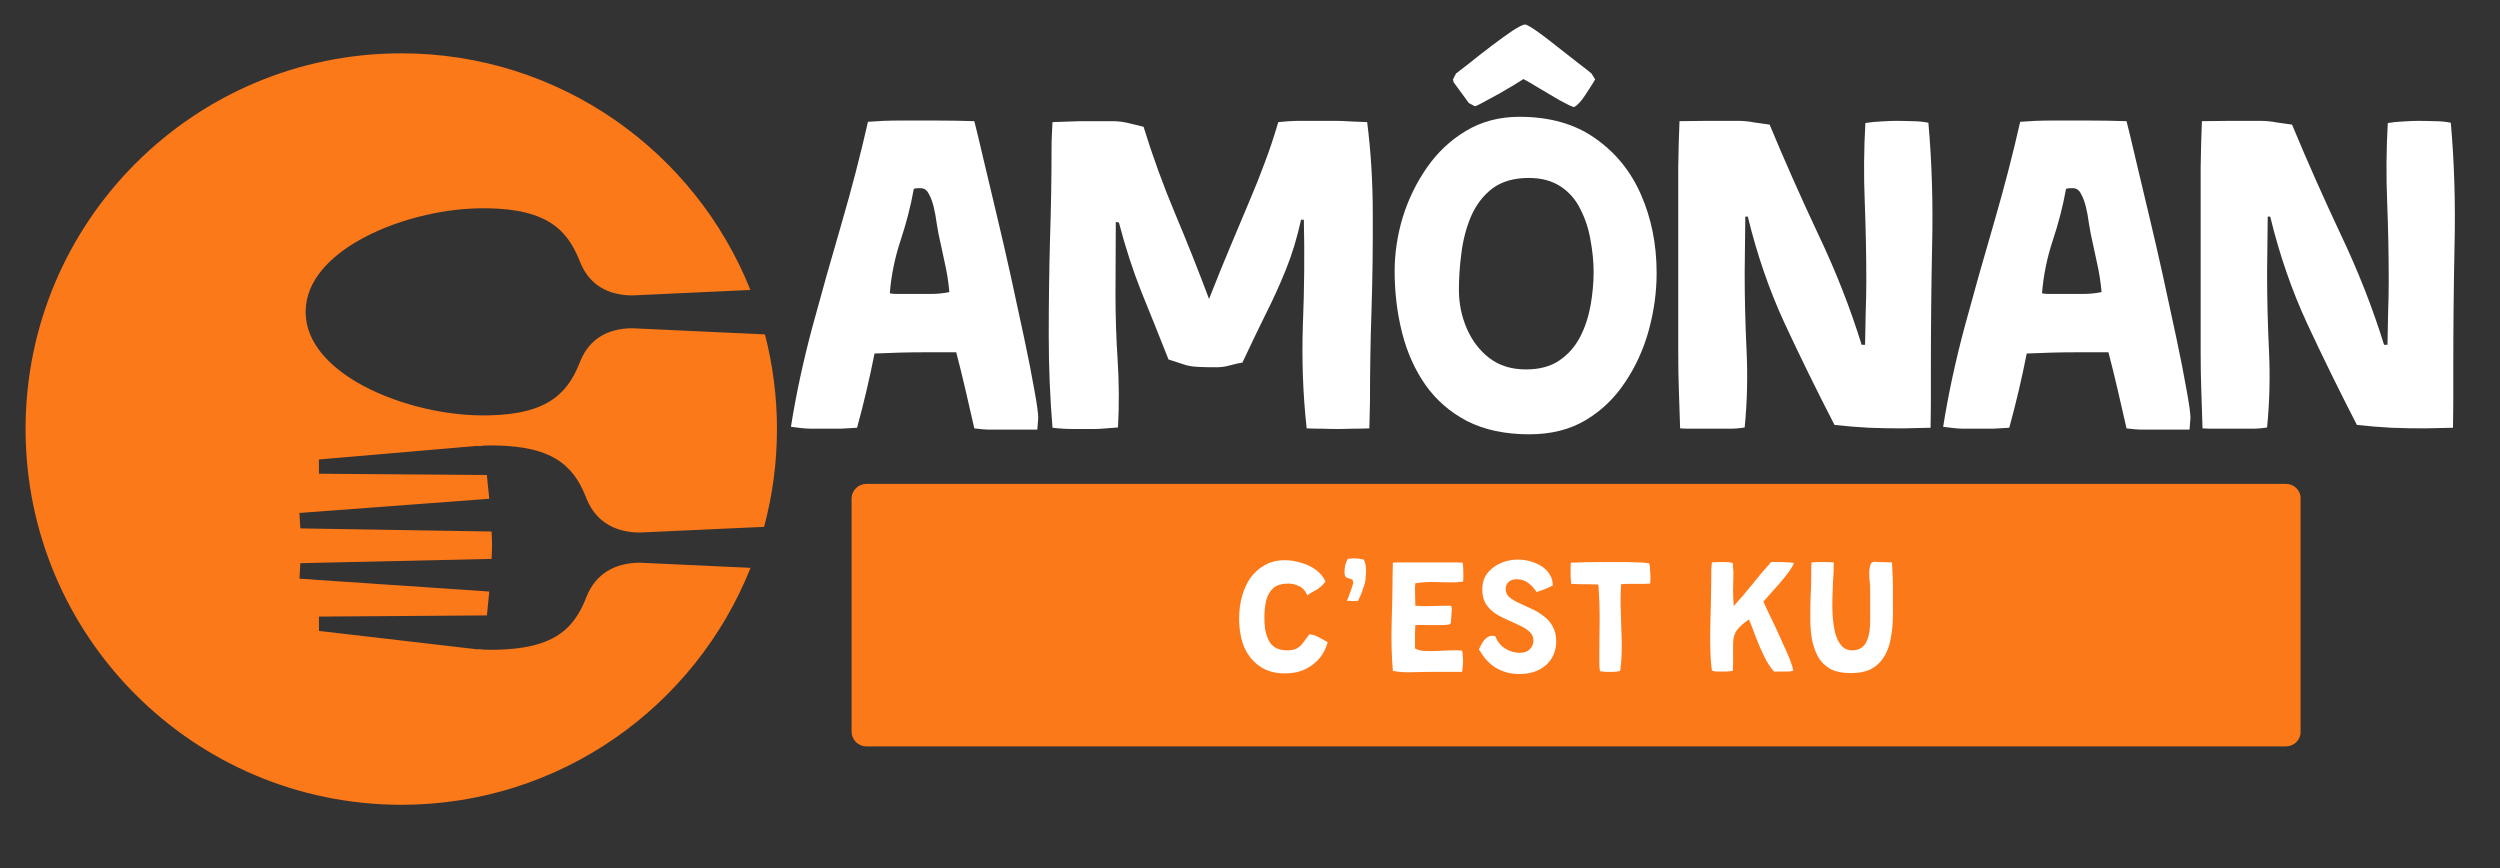
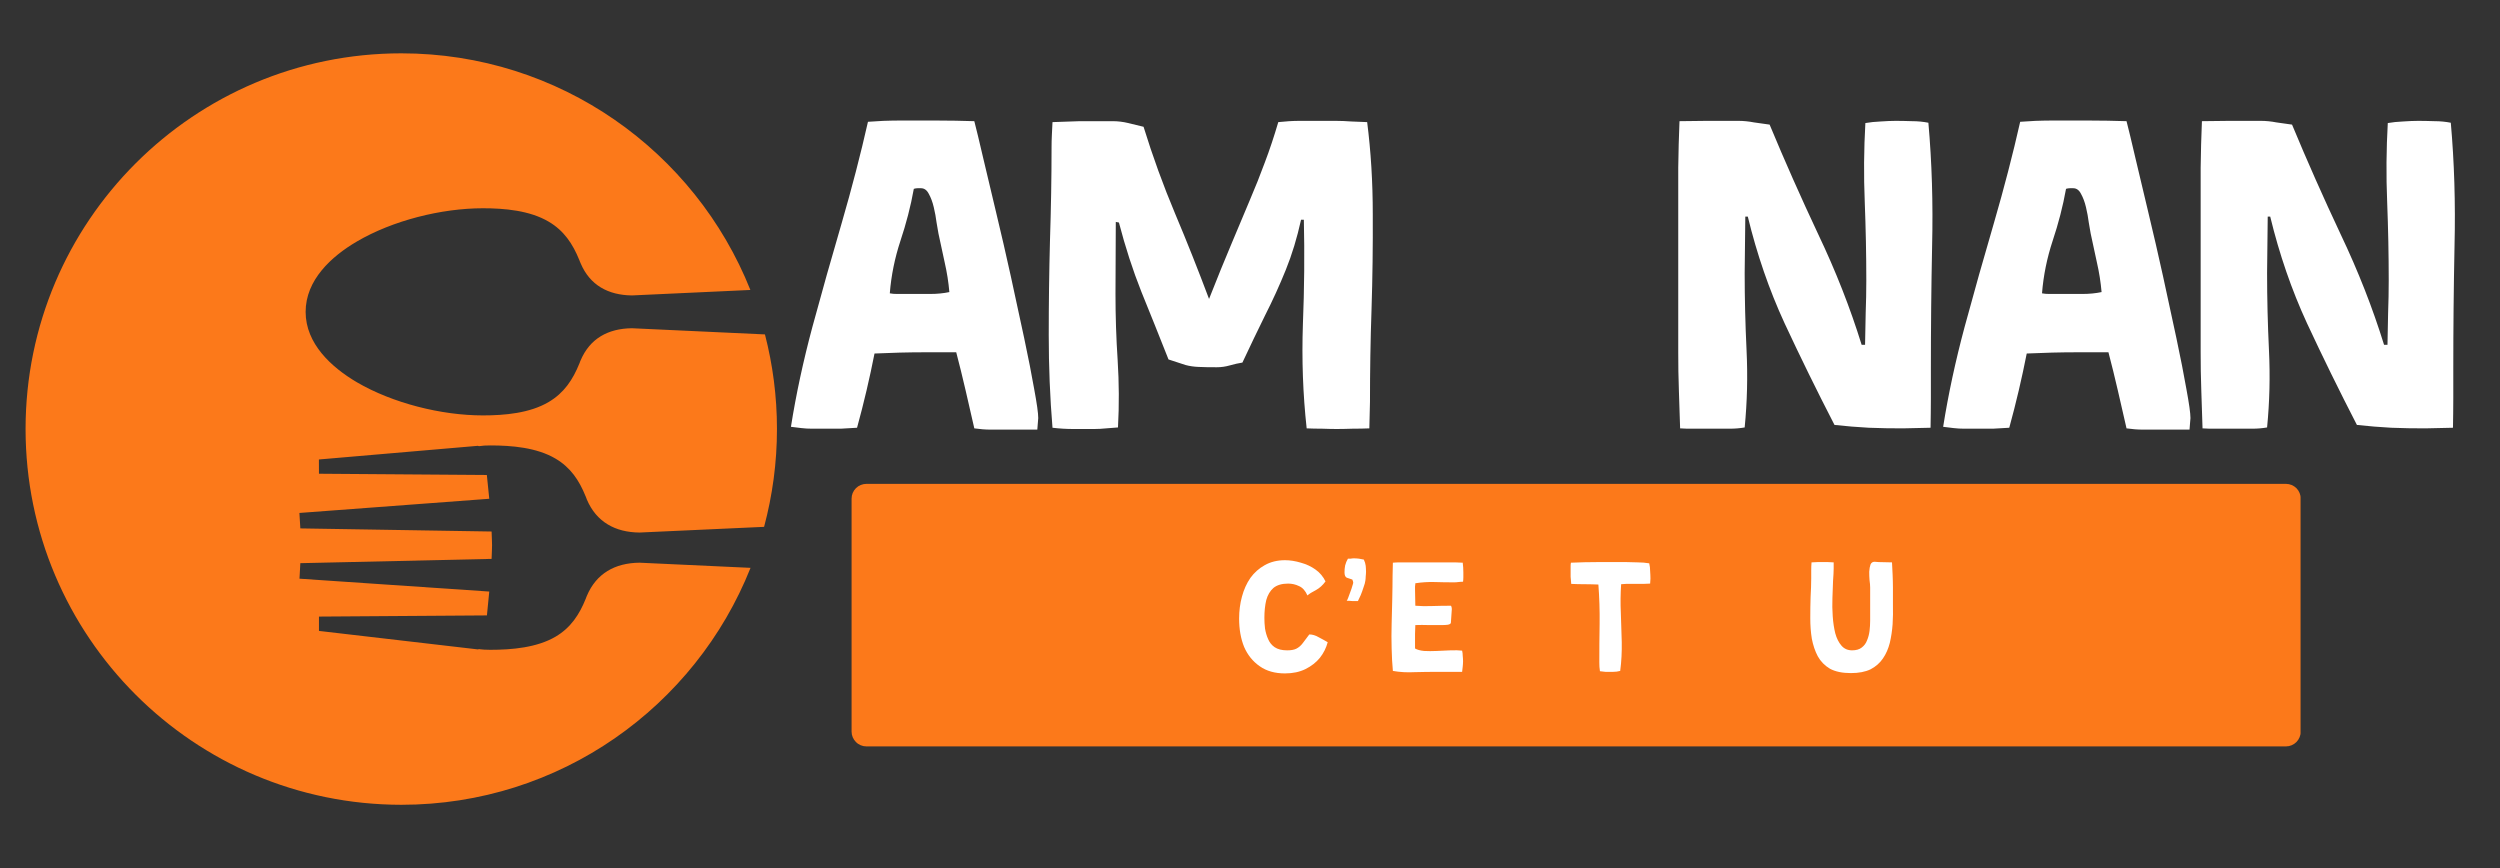
<svg xmlns="http://www.w3.org/2000/svg" width="167" zoomAndPan="magnify" viewBox="0 0 125.25 43.5" height="58" preserveAspectRatio="xMidYMid meet" version="1.0">
  <rect x="0" y="0" width="125.25" height="43.5" fill="#333333" stroke="none" />
  <defs>
    <g />
    <clipPath id="fb024edb43">
      <path d="M 1.289 2.504 L 39 2.504 L 39 40.32 L 1.289 40.32 Z M 1.289 2.504 " clip-rule="nonzero" />
    </clipPath>
    <clipPath id="e2de2d79c8">
      <path d="M 42.664 24.242 L 115.309 24.242 L 115.309 37.395 L 42.664 37.395 Z M 42.664 24.242 " clip-rule="nonzero" />
    </clipPath>
    <clipPath id="9fe2bdc449">
      <path d="M 43.406 24.242 L 114.527 24.242 C 114.723 24.242 114.91 24.32 115.051 24.457 C 115.188 24.598 115.266 24.785 115.266 24.984 L 115.266 36.652 C 115.266 36.848 115.188 37.035 115.051 37.176 C 114.91 37.316 114.723 37.395 114.527 37.395 L 43.406 37.395 C 43.211 37.395 43.02 37.316 42.883 37.176 C 42.742 37.035 42.664 36.848 42.664 36.652 L 42.664 24.984 C 42.664 24.785 42.742 24.598 42.883 24.457 C 43.02 24.32 43.211 24.242 43.406 24.242 Z M 43.406 24.242 " clip-rule="nonzero" />
    </clipPath>
  </defs>
  <g clip-path="url(#fb024edb43)">
    <path fill="#fc791a" d="M 1.281 21.492 C 1.281 11.098 9.711 2.672 20.105 2.672 C 28.035 2.672 34.824 7.582 37.594 14.527 L 31.664 14.801 L 31.652 14.801 C 30.477 14.785 29.555 14.293 29.09 13.191 L 29.031 13.051 L 29.031 13.043 L 29.02 13.02 C 28.691 12.211 28.254 11.555 27.488 11.105 C 26.539 10.543 25.27 10.434 24.191 10.434 C 22.117 10.434 19.668 11.047 17.875 12.102 C 16.602 12.848 15.312 14.027 15.312 15.625 C 15.312 17.219 16.602 18.398 17.875 19.148 C 19.668 20.199 22.117 20.812 24.191 20.812 C 25.27 20.812 26.539 20.703 27.488 20.141 C 28.258 19.688 28.699 19.023 29.027 18.211 C 29.035 18.188 29.047 18.164 29.055 18.141 L 29.055 18.133 L 29.086 18.062 C 29.551 16.961 30.461 16.461 31.652 16.445 L 31.664 16.445 L 38.324 16.754 C 38.715 18.27 38.926 19.855 38.926 21.492 C 38.926 23.188 38.699 24.828 38.281 26.395 L 32.043 26.68 L 32.031 26.68 C 30.828 26.668 29.879 26.152 29.402 25.027 L 29.348 24.883 L 29.348 24.879 L 29.344 24.875 L 29.336 24.859 C 29.016 24.062 28.582 23.418 27.832 22.977 C 26.895 22.422 25.637 22.316 24.57 22.316 C 24.469 22.316 24.363 22.32 24.262 22.324 C 24.203 22.328 24.145 22.336 24.086 22.344 L 23.996 22.352 L 23.938 22.336 L 15.977 23.02 L 15.98 23.734 L 24.391 23.797 L 24.512 24.988 L 15 25.699 L 15.047 26.473 L 24.629 26.629 L 24.645 27.051 C 24.648 27.141 24.652 27.227 24.652 27.312 C 24.652 27.402 24.648 27.492 24.645 27.578 L 24.629 28 L 15.047 28.215 L 15.004 28.992 L 24.512 29.637 L 24.395 30.832 L 15.98 30.891 L 15.98 31.609 L 23.941 32.535 L 24 32.52 L 24.082 32.531 C 24.145 32.539 24.203 32.543 24.262 32.547 C 24.363 32.551 24.469 32.555 24.57 32.555 C 25.637 32.555 26.895 32.449 27.832 31.898 C 28.59 31.453 29.023 30.797 29.344 30 C 29.352 29.98 29.359 29.961 29.367 29.941 L 29.367 29.938 L 29.402 29.852 C 29.875 28.727 30.812 28.207 32.031 28.191 L 32.043 28.191 L 37.602 28.449 C 34.836 35.402 28.047 40.32 20.105 40.32 C 9.707 40.312 1.281 31.887 1.281 21.492 " fill-opacity="1" fill-rule="evenodd" />
  </g>
  <g clip-path="url(#e2de2d79c8)">
    <g clip-path="url(#9fe2bdc449)">
      <path fill="#fc791a" d="M 42.664 24.242 L 115.258 24.242 L 115.258 37.395 L 42.664 37.395 Z M 42.664 24.242 " fill-opacity="1" fill-rule="nonzero" />
    </g>
  </g>
  <g fill="#ffffff" fill-opacity="1">
    <g transform="translate(38.938, 21.477)">
      <g>
        <path d="M 13.031 0.047 L 10.703 0.047 C 10.422 0.047 10.145 0.023 9.875 -0.016 C 9.727 -0.641 9.582 -1.273 9.438 -1.922 C 9.289 -2.566 9.133 -3.203 8.969 -3.828 L 7.391 -3.828 C 6.566 -3.828 5.727 -3.805 4.875 -3.766 C 4.633 -2.535 4.344 -1.297 4 -0.047 L 3.188 0 L 1.734 0 C 1.566 0 1.391 -0.008 1.203 -0.031 C 1.023 -0.051 0.852 -0.07 0.688 -0.094 C 0.945 -1.719 1.305 -3.391 1.766 -5.109 C 2.234 -6.836 2.723 -8.57 3.234 -10.312 C 3.742 -12.062 4.18 -13.75 4.547 -15.375 C 4.797 -15.395 5.051 -15.41 5.312 -15.422 C 5.582 -15.43 5.848 -15.438 6.109 -15.438 C 6.734 -15.438 7.359 -15.438 7.984 -15.438 C 8.617 -15.438 9.25 -15.426 9.875 -15.406 C 9.977 -15.008 10.125 -14.406 10.312 -13.594 C 10.508 -12.789 10.727 -11.867 10.969 -10.828 C 11.219 -9.797 11.461 -8.734 11.703 -7.641 C 11.941 -6.555 12.164 -5.52 12.375 -4.531 C 12.582 -3.551 12.75 -2.703 12.875 -1.984 C 13.008 -1.266 13.078 -0.781 13.078 -0.531 Z M 6.359 -6.75 L 6.688 -6.75 C 6.988 -6.75 7.312 -6.75 7.656 -6.75 C 8.008 -6.75 8.332 -6.781 8.625 -6.844 C 8.582 -7.344 8.504 -7.836 8.391 -8.328 C 8.285 -8.816 8.18 -9.301 8.078 -9.781 C 8.055 -9.906 8.023 -10.086 7.984 -10.328 C 7.953 -10.578 7.906 -10.832 7.844 -11.094 C 7.781 -11.363 7.695 -11.586 7.594 -11.766 C 7.5 -11.953 7.367 -12.047 7.203 -12.047 C 7.148 -12.047 7.094 -12.047 7.031 -12.047 C 6.969 -12.047 6.906 -12.035 6.844 -12.016 C 6.688 -11.141 6.461 -10.27 6.172 -9.406 C 5.891 -8.551 5.711 -7.676 5.641 -6.781 C 5.754 -6.758 5.875 -6.75 6 -6.75 C 6.125 -6.75 6.242 -6.75 6.359 -6.75 Z M 6.359 -6.75 " />
      </g>
    </g>
  </g>
  <g fill="#ffffff" fill-opacity="1">
    <g transform="translate(50.542, 21.477)">
      <g>
        <path d="M 18.094 -1.344 L 18.062 -0.016 C 17.789 -0.004 17.516 0 17.234 0 C 16.961 0.008 16.691 0.016 16.422 0.016 C 16.18 0.016 15.938 0.008 15.688 0 C 15.438 0 15.18 -0.004 14.922 -0.016 C 14.734 -1.723 14.672 -3.469 14.734 -5.25 C 14.805 -7.031 14.82 -8.77 14.781 -10.469 L 14.641 -10.469 C 14.441 -9.562 14.188 -8.723 13.875 -7.953 C 13.562 -7.18 13.219 -6.426 12.844 -5.688 C 12.477 -4.945 12.098 -4.156 11.703 -3.312 C 11.504 -3.281 11.297 -3.234 11.078 -3.172 C 10.859 -3.109 10.641 -3.078 10.422 -3.078 C 10.047 -3.078 9.742 -3.082 9.516 -3.094 C 9.285 -3.102 9.066 -3.133 8.859 -3.188 C 8.66 -3.25 8.375 -3.344 8 -3.469 C 7.531 -4.656 7.078 -5.785 6.641 -6.859 C 6.211 -7.941 5.836 -9.098 5.516 -10.328 L 5.359 -10.359 L 5.344 -6.75 C 5.344 -5.645 5.379 -4.535 5.453 -3.422 C 5.523 -2.305 5.531 -1.188 5.469 -0.062 C 5.27 -0.051 5.07 -0.035 4.875 -0.016 C 4.676 0.004 4.477 0.016 4.281 0.016 C 3.938 0.016 3.586 0.016 3.234 0.016 C 2.891 0.016 2.539 -0.004 2.188 -0.047 C 2.062 -1.566 2 -3.113 2 -4.688 C 2 -6.258 2.02 -7.836 2.062 -9.422 C 2.113 -11.004 2.141 -12.555 2.141 -14.078 C 2.141 -14.285 2.145 -14.492 2.156 -14.703 C 2.164 -14.922 2.176 -15.141 2.188 -15.359 L 3.562 -15.406 L 5.203 -15.406 C 5.461 -15.406 5.723 -15.375 5.984 -15.312 C 6.254 -15.25 6.508 -15.188 6.75 -15.125 C 7.207 -13.645 7.734 -12.195 8.328 -10.781 C 8.922 -9.375 9.488 -7.945 10.031 -6.5 C 10.445 -7.551 10.82 -8.473 11.156 -9.266 C 11.488 -10.055 11.789 -10.773 12.062 -11.422 C 12.344 -12.078 12.598 -12.719 12.828 -13.344 C 13.066 -13.969 13.289 -14.641 13.5 -15.359 C 13.863 -15.398 14.223 -15.422 14.578 -15.422 L 16.375 -15.422 C 16.633 -15.422 16.895 -15.41 17.156 -15.391 C 17.426 -15.379 17.691 -15.367 17.953 -15.359 C 18.141 -13.879 18.234 -12.344 18.234 -10.75 C 18.242 -9.164 18.223 -7.578 18.172 -5.984 C 18.117 -4.398 18.094 -2.852 18.094 -1.344 Z M 18.094 -1.344 " />
      </g>
    </g>
  </g>
  <g fill="#ffffff" fill-opacity="1">
    <g transform="translate(68.622, 21.477)">
      <g>
-         <path d="M 8 0.281 C 6.789 0.281 5.754 0.062 4.891 -0.375 C 4.035 -0.82 3.336 -1.426 2.797 -2.188 C 2.266 -2.945 1.875 -3.816 1.625 -4.797 C 1.375 -5.785 1.25 -6.816 1.25 -7.891 C 1.25 -8.785 1.383 -9.688 1.656 -10.594 C 1.938 -11.5 2.344 -12.332 2.875 -13.094 C 3.406 -13.852 4.055 -14.461 4.828 -14.922 C 5.609 -15.391 6.5 -15.625 7.5 -15.625 C 9.02 -15.625 10.285 -15.266 11.297 -14.547 C 12.316 -13.836 13.082 -12.895 13.594 -11.719 C 14.113 -10.539 14.375 -9.234 14.375 -7.797 C 14.375 -6.836 14.242 -5.883 13.984 -4.938 C 13.723 -3.988 13.328 -3.117 12.797 -2.328 C 12.273 -1.535 11.613 -0.898 10.812 -0.422 C 10.02 0.047 9.082 0.281 8 0.281 Z M 7.828 -2.969 C 8.492 -2.969 9.047 -3.113 9.484 -3.406 C 9.93 -3.707 10.281 -4.098 10.531 -4.578 C 10.781 -5.055 10.957 -5.582 11.062 -6.156 C 11.164 -6.738 11.219 -7.301 11.219 -7.844 C 11.219 -8.363 11.164 -8.898 11.062 -9.453 C 10.969 -10.004 10.801 -10.516 10.562 -10.984 C 10.332 -11.461 10.004 -11.844 9.578 -12.125 C 9.148 -12.414 8.613 -12.562 7.969 -12.562 C 7.219 -12.562 6.609 -12.383 6.141 -12.031 C 5.68 -11.676 5.328 -11.211 5.078 -10.641 C 4.836 -10.066 4.676 -9.453 4.594 -8.797 C 4.508 -8.148 4.469 -7.535 4.469 -6.953 C 4.469 -6.285 4.598 -5.645 4.859 -5.031 C 5.117 -4.426 5.492 -3.93 5.984 -3.547 C 6.484 -3.16 7.098 -2.969 7.828 -2.969 Z M 11.109 -17.797 L 11.297 -17.5 C 11.18 -17.301 11.02 -17.047 10.812 -16.734 C 10.613 -16.422 10.422 -16.211 10.234 -16.109 C 10.098 -16.148 9.859 -16.266 9.516 -16.453 C 9.18 -16.648 8.836 -16.852 8.484 -17.062 C 8.129 -17.281 7.867 -17.43 7.703 -17.516 C 7.598 -17.453 7.43 -17.348 7.203 -17.203 C 6.973 -17.066 6.723 -16.922 6.453 -16.766 C 6.18 -16.617 5.93 -16.484 5.703 -16.359 C 5.484 -16.234 5.336 -16.164 5.266 -16.156 L 4.969 -16.312 L 4.203 -17.359 L 4.172 -17.5 L 4.328 -17.797 C 4.453 -17.891 4.68 -18.066 5.016 -18.328 C 5.348 -18.598 5.707 -18.879 6.094 -19.172 C 6.488 -19.473 6.844 -19.727 7.156 -19.938 C 7.477 -20.145 7.688 -20.25 7.781 -20.25 C 7.852 -20.25 8.039 -20.145 8.344 -19.938 C 8.645 -19.727 8.988 -19.469 9.375 -19.156 C 9.77 -18.852 10.129 -18.57 10.453 -18.312 C 10.785 -18.062 11.004 -17.891 11.109 -17.797 Z M 11.109 -17.797 " />
-       </g>
+         </g>
    </g>
  </g>
  <g fill="#ffffff" fill-opacity="1">
    <g transform="translate(82.096, 21.477)">
      <g>
        <path d="M 14.625 -0.047 L 13.234 -0.016 C 12.672 -0.016 12.102 -0.023 11.531 -0.047 C 10.957 -0.078 10.383 -0.125 9.812 -0.188 C 8.926 -1.906 8.094 -3.602 7.312 -5.281 C 6.539 -6.957 5.926 -8.738 5.469 -10.625 L 5.344 -10.625 L 5.312 -7.797 C 5.312 -6.523 5.344 -5.238 5.406 -3.938 C 5.469 -2.633 5.438 -1.344 5.312 -0.062 C 5.07 -0.02 4.828 0 4.578 0 L 2.422 0 L 2.078 -0.016 C 2.055 -0.66 2.035 -1.297 2.016 -1.922 C 1.992 -2.555 1.984 -3.191 1.984 -3.828 L 1.984 -10.766 C 1.984 -11.547 1.984 -12.316 1.984 -13.078 C 1.992 -13.848 2.016 -14.625 2.047 -15.406 L 3.406 -15.422 L 5 -15.422 C 5.258 -15.422 5.52 -15.395 5.781 -15.344 C 6.051 -15.301 6.312 -15.266 6.562 -15.234 C 7.32 -13.41 8.133 -11.578 9 -9.734 C 9.875 -7.898 10.598 -6.055 11.172 -4.203 L 11.344 -4.203 C 11.352 -4.734 11.363 -5.266 11.375 -5.797 C 11.395 -6.336 11.406 -6.879 11.406 -7.422 C 11.406 -8.723 11.379 -10.035 11.328 -11.359 C 11.273 -12.68 11.285 -14 11.359 -15.312 C 11.586 -15.352 11.844 -15.379 12.125 -15.391 C 12.406 -15.41 12.66 -15.422 12.891 -15.422 C 13.16 -15.422 13.43 -15.414 13.703 -15.406 C 13.984 -15.406 14.254 -15.379 14.516 -15.328 C 14.691 -13.348 14.754 -11.297 14.703 -9.172 C 14.66 -7.055 14.641 -5.004 14.641 -3.016 C 14.641 -2.523 14.641 -2.031 14.641 -1.531 C 14.641 -1.031 14.633 -0.535 14.625 -0.047 Z M 14.625 -0.047 " />
      </g>
    </g>
  </g>
  <g fill="#ffffff" fill-opacity="1">
    <g transform="translate(96.664, 21.477)">
      <g>
        <path d="M 13.031 0.047 L 10.703 0.047 C 10.422 0.047 10.145 0.023 9.875 -0.016 C 9.727 -0.641 9.582 -1.273 9.438 -1.922 C 9.289 -2.566 9.133 -3.203 8.969 -3.828 L 7.391 -3.828 C 6.566 -3.828 5.727 -3.805 4.875 -3.766 C 4.633 -2.535 4.344 -1.297 4 -0.047 L 3.188 0 L 1.734 0 C 1.566 0 1.391 -0.008 1.203 -0.031 C 1.023 -0.051 0.852 -0.07 0.688 -0.094 C 0.945 -1.719 1.305 -3.391 1.766 -5.109 C 2.234 -6.836 2.723 -8.57 3.234 -10.312 C 3.742 -12.062 4.18 -13.75 4.547 -15.375 C 4.797 -15.395 5.051 -15.41 5.312 -15.422 C 5.582 -15.43 5.848 -15.438 6.109 -15.438 C 6.734 -15.438 7.359 -15.438 7.984 -15.438 C 8.617 -15.438 9.25 -15.426 9.875 -15.406 C 9.977 -15.008 10.125 -14.406 10.312 -13.594 C 10.508 -12.789 10.727 -11.867 10.969 -10.828 C 11.219 -9.797 11.461 -8.734 11.703 -7.641 C 11.941 -6.555 12.164 -5.52 12.375 -4.531 C 12.582 -3.551 12.75 -2.703 12.875 -1.984 C 13.008 -1.266 13.078 -0.781 13.078 -0.531 Z M 6.359 -6.75 L 6.688 -6.75 C 6.988 -6.75 7.312 -6.75 7.656 -6.75 C 8.008 -6.75 8.332 -6.781 8.625 -6.844 C 8.582 -7.344 8.504 -7.836 8.391 -8.328 C 8.285 -8.816 8.18 -9.301 8.078 -9.781 C 8.055 -9.906 8.023 -10.086 7.984 -10.328 C 7.953 -10.578 7.906 -10.832 7.844 -11.094 C 7.781 -11.363 7.695 -11.586 7.594 -11.766 C 7.5 -11.953 7.367 -12.047 7.203 -12.047 C 7.148 -12.047 7.094 -12.047 7.031 -12.047 C 6.969 -12.047 6.906 -12.035 6.844 -12.016 C 6.688 -11.141 6.461 -10.27 6.172 -9.406 C 5.891 -8.551 5.711 -7.676 5.641 -6.781 C 5.754 -6.758 5.875 -6.75 6 -6.75 C 6.125 -6.75 6.242 -6.75 6.359 -6.75 Z M 6.359 -6.75 " />
      </g>
    </g>
  </g>
  <g fill="#ffffff" fill-opacity="1">
    <g transform="translate(108.269, 21.477)">
      <g>
        <path d="M 14.625 -0.047 L 13.234 -0.016 C 12.672 -0.016 12.102 -0.023 11.531 -0.047 C 10.957 -0.078 10.383 -0.125 9.812 -0.188 C 8.926 -1.906 8.094 -3.602 7.312 -5.281 C 6.539 -6.957 5.926 -8.738 5.469 -10.625 L 5.344 -10.625 L 5.312 -7.797 C 5.312 -6.523 5.344 -5.238 5.406 -3.938 C 5.469 -2.633 5.438 -1.344 5.312 -0.062 C 5.07 -0.02 4.828 0 4.578 0 L 2.422 0 L 2.078 -0.016 C 2.055 -0.66 2.035 -1.297 2.016 -1.922 C 1.992 -2.555 1.984 -3.191 1.984 -3.828 L 1.984 -10.766 C 1.984 -11.547 1.984 -12.316 1.984 -13.078 C 1.992 -13.848 2.016 -14.625 2.047 -15.406 L 3.406 -15.422 L 5 -15.422 C 5.258 -15.422 5.52 -15.395 5.781 -15.344 C 6.051 -15.301 6.312 -15.266 6.562 -15.234 C 7.32 -13.41 8.133 -11.578 9 -9.734 C 9.875 -7.898 10.598 -6.055 11.172 -4.203 L 11.344 -4.203 C 11.352 -4.734 11.363 -5.266 11.375 -5.797 C 11.395 -6.336 11.406 -6.879 11.406 -7.422 C 11.406 -8.723 11.379 -10.035 11.328 -11.359 C 11.273 -12.68 11.285 -14 11.359 -15.312 C 11.586 -15.352 11.844 -15.379 12.125 -15.391 C 12.406 -15.41 12.66 -15.422 12.891 -15.422 C 13.16 -15.422 13.43 -15.414 13.703 -15.406 C 13.984 -15.406 14.254 -15.379 14.516 -15.328 C 14.691 -13.348 14.754 -11.297 14.703 -9.172 C 14.66 -7.055 14.641 -5.004 14.641 -3.016 C 14.641 -2.523 14.641 -2.031 14.641 -1.531 C 14.641 -1.031 14.633 -0.535 14.625 -0.047 Z M 14.625 -0.047 " />
      </g>
    </g>
  </g>
  <g fill="#ffffff" fill-opacity="1">
    <g transform="translate(61.627, 33.644)">
      <g>
        <path d="M 0.453 -2.656 C 0.453 -3.039 0.5 -3.406 0.594 -3.75 C 0.688 -4.102 0.828 -4.414 1.016 -4.688 C 1.211 -4.957 1.453 -5.172 1.734 -5.328 C 2.023 -5.492 2.363 -5.578 2.75 -5.578 C 3.008 -5.578 3.273 -5.535 3.547 -5.453 C 3.816 -5.379 4.062 -5.266 4.281 -5.109 C 4.5 -4.953 4.664 -4.754 4.781 -4.516 C 4.645 -4.328 4.484 -4.18 4.297 -4.078 C 4.109 -3.984 3.969 -3.895 3.875 -3.812 C 3.77 -4.051 3.629 -4.207 3.453 -4.281 C 3.285 -4.363 3.102 -4.406 2.906 -4.406 C 2.594 -4.406 2.348 -4.332 2.172 -4.188 C 2.004 -4.039 1.883 -3.836 1.812 -3.578 C 1.75 -3.316 1.719 -3.02 1.719 -2.688 C 1.719 -2.52 1.727 -2.344 1.75 -2.156 C 1.781 -1.969 1.832 -1.789 1.906 -1.625 C 1.977 -1.457 2.086 -1.32 2.234 -1.219 C 2.391 -1.113 2.598 -1.062 2.859 -1.062 C 3.047 -1.062 3.195 -1.086 3.312 -1.141 C 3.438 -1.203 3.547 -1.297 3.641 -1.422 C 3.734 -1.547 3.844 -1.691 3.969 -1.859 C 4.125 -1.859 4.281 -1.812 4.438 -1.719 C 4.602 -1.633 4.754 -1.551 4.891 -1.469 C 4.816 -1.188 4.688 -0.926 4.5 -0.688 C 4.312 -0.457 4.07 -0.27 3.781 -0.125 C 3.488 0.02 3.145 0.094 2.75 0.094 C 2.25 0.094 1.828 -0.023 1.484 -0.266 C 1.141 -0.504 0.879 -0.828 0.703 -1.234 C 0.535 -1.648 0.453 -2.125 0.453 -2.656 Z M 0.453 -2.656 " />
      </g>
    </g>
  </g>
  <g fill="#ffffff" fill-opacity="1">
    <g transform="translate(66.844, 33.644)">
      <g>
        <path d="M 0.625 -3.547 C 0.645 -3.566 0.672 -3.617 0.703 -3.703 C 0.734 -3.797 0.77 -3.895 0.812 -4 C 0.852 -4.102 0.883 -4.195 0.906 -4.281 C 0.938 -4.375 0.953 -4.43 0.953 -4.453 C 0.953 -4.473 0.945 -4.5 0.938 -4.531 C 0.926 -4.562 0.914 -4.586 0.906 -4.609 C 0.801 -4.641 0.707 -4.672 0.625 -4.703 C 0.551 -4.742 0.516 -4.832 0.516 -4.969 C 0.516 -5.082 0.523 -5.195 0.547 -5.312 C 0.578 -5.438 0.625 -5.551 0.688 -5.656 C 0.738 -5.656 0.785 -5.656 0.828 -5.656 C 0.879 -5.664 0.93 -5.672 0.984 -5.672 C 1.066 -5.672 1.148 -5.664 1.234 -5.656 C 1.316 -5.645 1.398 -5.629 1.484 -5.609 C 1.535 -5.504 1.566 -5.398 1.578 -5.297 C 1.586 -5.203 1.594 -5.102 1.594 -5 C 1.594 -4.926 1.586 -4.848 1.578 -4.766 C 1.578 -4.691 1.57 -4.625 1.562 -4.562 C 1.551 -4.469 1.52 -4.352 1.469 -4.219 C 1.426 -4.082 1.379 -3.953 1.328 -3.828 C 1.273 -3.703 1.227 -3.602 1.188 -3.531 C 1.102 -3.531 1.008 -3.531 0.906 -3.531 C 0.812 -3.539 0.719 -3.547 0.625 -3.547 Z M 0.625 -3.547 " />
      </g>
    </g>
  </g>
  <g fill="#ffffff" fill-opacity="1">
    <g transform="translate(69.002, 33.644)">
      <g>
        <path d="M 4.25 0.016 L 3 0.016 C 2.645 0.016 2.27 0.02 1.875 0.031 C 1.488 0.051 1.125 0.031 0.781 -0.031 C 0.75 -0.375 0.727 -0.75 0.719 -1.156 C 0.707 -1.562 0.707 -1.973 0.719 -2.391 C 0.727 -2.805 0.738 -3.219 0.75 -3.625 C 0.758 -4.039 0.766 -4.43 0.766 -4.797 L 0.781 -5.453 C 0.883 -5.461 0.988 -5.469 1.094 -5.469 C 1.207 -5.469 1.316 -5.469 1.422 -5.469 L 3.891 -5.469 L 4.281 -5.453 C 4.301 -5.297 4.312 -5.133 4.312 -4.969 C 4.312 -4.883 4.312 -4.801 4.312 -4.719 C 4.312 -4.645 4.305 -4.57 4.297 -4.5 C 4.223 -4.5 4.145 -4.492 4.062 -4.484 C 3.988 -4.473 3.922 -4.469 3.859 -4.469 C 3.523 -4.469 3.195 -4.473 2.875 -4.484 C 2.551 -4.492 2.227 -4.473 1.906 -4.422 C 1.906 -4.367 1.898 -4.316 1.891 -4.266 C 1.891 -4.211 1.891 -4.16 1.891 -4.109 L 1.906 -3.297 C 2.188 -3.273 2.461 -3.27 2.734 -3.281 C 3.016 -3.289 3.332 -3.297 3.688 -3.297 C 3.695 -3.297 3.707 -3.273 3.719 -3.234 C 3.727 -3.203 3.734 -3.164 3.734 -3.125 L 3.688 -2.453 C 3.688 -2.398 3.633 -2.363 3.531 -2.344 C 3.438 -2.332 3.344 -2.328 3.25 -2.328 C 3.031 -2.328 2.805 -2.328 2.578 -2.328 C 2.348 -2.336 2.125 -2.336 1.906 -2.328 L 1.891 -1.875 L 1.891 -1.156 C 1.992 -1.094 2.145 -1.051 2.344 -1.031 C 2.539 -1.02 2.754 -1.02 2.984 -1.031 C 3.223 -1.039 3.453 -1.051 3.672 -1.062 C 3.898 -1.07 4.094 -1.066 4.25 -1.047 C 4.27 -0.961 4.281 -0.875 4.281 -0.781 C 4.289 -0.695 4.297 -0.609 4.297 -0.516 C 4.297 -0.422 4.289 -0.332 4.281 -0.25 C 4.27 -0.164 4.258 -0.078 4.25 0.016 Z M 4.25 0.016 " />
      </g>
    </g>
  </g>
  <g fill="#ffffff" fill-opacity="1">
    <g transform="translate(73.716, 33.644)">
      <g>
-         <path d="M 0.375 -1.109 C 0.383 -1.129 0.41 -1.18 0.453 -1.266 C 0.492 -1.348 0.547 -1.438 0.609 -1.531 C 0.68 -1.625 0.766 -1.695 0.859 -1.75 C 0.961 -1.801 1.078 -1.805 1.203 -1.766 C 1.297 -1.504 1.457 -1.301 1.688 -1.156 C 1.926 -1.008 2.172 -0.938 2.422 -0.938 C 2.641 -0.938 2.805 -0.992 2.922 -1.109 C 3.047 -1.234 3.109 -1.379 3.109 -1.547 C 3.109 -1.723 3.047 -1.867 2.922 -1.984 C 2.797 -2.109 2.633 -2.211 2.438 -2.297 C 2.25 -2.391 2.047 -2.484 1.828 -2.578 C 1.609 -2.672 1.398 -2.781 1.203 -2.906 C 1.016 -3.031 0.859 -3.188 0.734 -3.375 C 0.609 -3.57 0.547 -3.812 0.547 -4.094 C 0.547 -4.363 0.598 -4.594 0.703 -4.781 C 0.816 -4.969 0.957 -5.117 1.125 -5.234 C 1.301 -5.359 1.492 -5.453 1.703 -5.516 C 1.91 -5.578 2.117 -5.609 2.328 -5.609 C 2.523 -5.609 2.723 -5.582 2.922 -5.531 C 3.129 -5.477 3.316 -5.398 3.484 -5.297 C 3.66 -5.191 3.801 -5.055 3.906 -4.891 C 4.02 -4.734 4.078 -4.539 4.078 -4.312 C 4.047 -4.301 3.992 -4.273 3.922 -4.234 C 3.848 -4.203 3.766 -4.164 3.672 -4.125 C 3.578 -4.094 3.488 -4.062 3.406 -4.031 C 3.332 -4 3.285 -3.984 3.266 -3.984 C 3.141 -4.18 2.992 -4.336 2.828 -4.453 C 2.672 -4.566 2.488 -4.625 2.281 -4.625 C 2.082 -4.625 1.938 -4.57 1.844 -4.469 C 1.758 -4.375 1.719 -4.266 1.719 -4.141 C 1.719 -3.984 1.773 -3.848 1.891 -3.734 C 2.016 -3.629 2.176 -3.531 2.375 -3.438 C 2.57 -3.344 2.773 -3.25 2.984 -3.156 C 3.203 -3.062 3.406 -2.941 3.594 -2.797 C 3.789 -2.66 3.945 -2.488 4.062 -2.281 C 4.188 -2.07 4.25 -1.816 4.25 -1.516 C 4.25 -1.191 4.172 -0.906 4.016 -0.656 C 3.867 -0.414 3.656 -0.223 3.375 -0.078 C 3.102 0.055 2.785 0.125 2.422 0.125 C 2.117 0.125 1.852 0.082 1.625 0 C 1.406 -0.082 1.219 -0.18 1.062 -0.297 C 0.906 -0.422 0.781 -0.539 0.688 -0.656 C 0.594 -0.781 0.52 -0.883 0.469 -0.969 C 0.414 -1.062 0.383 -1.109 0.375 -1.109 Z M 0.375 -1.109 " />
-       </g>
+         </g>
    </g>
  </g>
  <g fill="#ffffff" fill-opacity="1">
    <g transform="translate(78.438, 33.644)">
      <g>
        <path d="M 2 0.016 L 1.719 -0.016 C 1.695 -0.16 1.688 -0.305 1.688 -0.453 C 1.688 -1.098 1.691 -1.742 1.703 -2.391 C 1.711 -3.047 1.691 -3.703 1.641 -4.359 C 1.422 -4.367 1.195 -4.375 0.969 -4.375 C 0.738 -4.375 0.508 -4.379 0.281 -4.391 C 0.27 -4.516 0.258 -4.633 0.25 -4.75 C 0.25 -4.875 0.25 -4.992 0.25 -5.109 C 0.25 -5.172 0.25 -5.227 0.25 -5.281 C 0.25 -5.344 0.254 -5.398 0.266 -5.453 C 0.723 -5.473 1.18 -5.484 1.641 -5.484 C 2.098 -5.484 2.562 -5.484 3.031 -5.484 C 3.219 -5.484 3.41 -5.477 3.609 -5.469 C 3.805 -5.469 4 -5.453 4.188 -5.422 C 4.219 -5.297 4.234 -5.164 4.234 -5.031 C 4.242 -4.906 4.25 -4.781 4.25 -4.656 L 4.234 -4.406 L 3.891 -4.391 C 3.703 -4.391 3.516 -4.391 3.328 -4.391 C 3.148 -4.398 2.969 -4.395 2.781 -4.375 C 2.75 -3.906 2.742 -3.426 2.766 -2.938 C 2.785 -2.445 2.801 -1.957 2.812 -1.469 C 2.82 -0.977 2.797 -0.5 2.734 -0.031 C 2.617 0 2.5 0.016 2.375 0.016 C 2.25 0.016 2.125 0.016 2 0.016 Z M 2 0.016 " />
      </g>
    </g>
  </g>
  <g fill="#ffffff" fill-opacity="1">
    <g transform="translate(82.94, 33.644)">
      <g />
    </g>
  </g>
  <g fill="#ffffff" fill-opacity="1">
    <g transform="translate(84.969, 33.644)">
      <g>
-         <path d="M 4.438 0 L 3.906 0 C 3.719 -0.219 3.551 -0.477 3.406 -0.781 C 3.258 -1.082 3.125 -1.395 3 -1.719 C 2.883 -2.039 2.77 -2.336 2.656 -2.609 C 2.426 -2.461 2.234 -2.297 2.078 -2.109 C 1.93 -1.922 1.859 -1.68 1.859 -1.391 C 1.859 -1.16 1.859 -0.93 1.859 -0.703 C 1.867 -0.484 1.863 -0.258 1.844 -0.031 C 1.738 -0.02 1.633 -0.008 1.531 0 C 1.426 0 1.32 0 1.219 0 C 1.145 0 1.07 0 1 0 C 0.938 -0.008 0.867 -0.023 0.797 -0.047 C 0.754 -0.367 0.727 -0.727 0.719 -1.125 C 0.707 -1.52 0.707 -1.926 0.719 -2.344 C 0.727 -2.758 0.738 -3.172 0.75 -3.578 C 0.758 -3.984 0.766 -4.363 0.766 -4.719 C 0.766 -4.844 0.766 -4.969 0.766 -5.094 C 0.773 -5.219 0.785 -5.344 0.797 -5.469 C 0.91 -5.477 1.02 -5.484 1.125 -5.484 C 1.238 -5.484 1.359 -5.484 1.484 -5.484 C 1.609 -5.484 1.727 -5.469 1.844 -5.438 C 1.852 -5.352 1.859 -5.27 1.859 -5.188 C 1.867 -5.102 1.875 -5.02 1.875 -4.938 C 1.875 -4.664 1.867 -4.391 1.859 -4.109 C 1.859 -3.836 1.867 -3.562 1.891 -3.281 C 2.211 -3.633 2.523 -4 2.828 -4.375 C 3.129 -4.758 3.441 -5.129 3.766 -5.484 C 3.859 -5.492 3.941 -5.492 4.016 -5.484 C 4.098 -5.484 4.188 -5.484 4.281 -5.484 C 4.383 -5.484 4.488 -5.477 4.594 -5.469 C 4.695 -5.469 4.801 -5.457 4.906 -5.438 C 4.863 -5.32 4.781 -5.176 4.656 -5 C 4.531 -4.832 4.383 -4.648 4.219 -4.453 C 4.051 -4.266 3.891 -4.082 3.734 -3.906 C 3.586 -3.738 3.469 -3.602 3.375 -3.5 C 3.426 -3.395 3.504 -3.227 3.609 -3 C 3.711 -2.781 3.832 -2.531 3.969 -2.25 C 4.102 -1.969 4.234 -1.68 4.359 -1.391 C 4.492 -1.109 4.609 -0.848 4.703 -0.609 C 4.797 -0.367 4.852 -0.18 4.875 -0.047 C 4.801 -0.023 4.727 -0.008 4.656 0 C 4.594 0 4.52 0 4.438 0 Z M 4.438 0 " />
-       </g>
+         </g>
    </g>
  </g>
  <g fill="#ffffff" fill-opacity="1">
    <g transform="translate(90.039, 33.644)">
      <g>
        <path d="M 3.656 -2.547 L 3.656 -4.219 C 3.656 -4.312 3.645 -4.43 3.625 -4.578 C 3.613 -4.723 3.609 -4.863 3.609 -5 C 3.617 -5.145 3.641 -5.266 3.672 -5.359 C 3.711 -5.453 3.781 -5.5 3.875 -5.5 L 4.078 -5.484 L 4.75 -5.469 C 4.758 -5.27 4.77 -5.066 4.781 -4.859 C 4.789 -4.648 4.797 -4.441 4.797 -4.234 C 4.797 -3.953 4.797 -3.648 4.797 -3.328 C 4.805 -3.016 4.801 -2.695 4.781 -2.375 C 4.758 -2.051 4.711 -1.738 4.641 -1.438 C 4.566 -1.145 4.453 -0.883 4.297 -0.656 C 4.141 -0.426 3.93 -0.242 3.672 -0.109 C 3.41 0.016 3.082 0.078 2.688 0.078 C 2.258 0.078 1.91 0.004 1.641 -0.141 C 1.379 -0.297 1.176 -0.504 1.031 -0.766 C 0.895 -1.023 0.797 -1.316 0.734 -1.641 C 0.68 -1.973 0.656 -2.316 0.656 -2.672 C 0.656 -3.035 0.66 -3.391 0.672 -3.734 C 0.691 -4.078 0.703 -4.391 0.703 -4.672 C 0.703 -4.805 0.703 -4.938 0.703 -5.062 C 0.703 -5.195 0.707 -5.332 0.719 -5.469 L 1.031 -5.484 L 1.531 -5.484 L 1.828 -5.469 L 1.828 -5.156 C 1.828 -5.008 1.816 -4.805 1.797 -4.547 C 1.785 -4.285 1.773 -4 1.766 -3.688 C 1.754 -3.383 1.758 -3.078 1.781 -2.766 C 1.801 -2.461 1.844 -2.18 1.906 -1.922 C 1.977 -1.66 2.082 -1.453 2.219 -1.297 C 2.352 -1.141 2.531 -1.062 2.75 -1.062 C 2.957 -1.062 3.117 -1.109 3.234 -1.203 C 3.359 -1.297 3.445 -1.414 3.5 -1.562 C 3.562 -1.707 3.602 -1.863 3.625 -2.031 C 3.645 -2.207 3.656 -2.379 3.656 -2.547 Z M 3.656 -2.547 " />
      </g>
    </g>
  </g>
</svg>